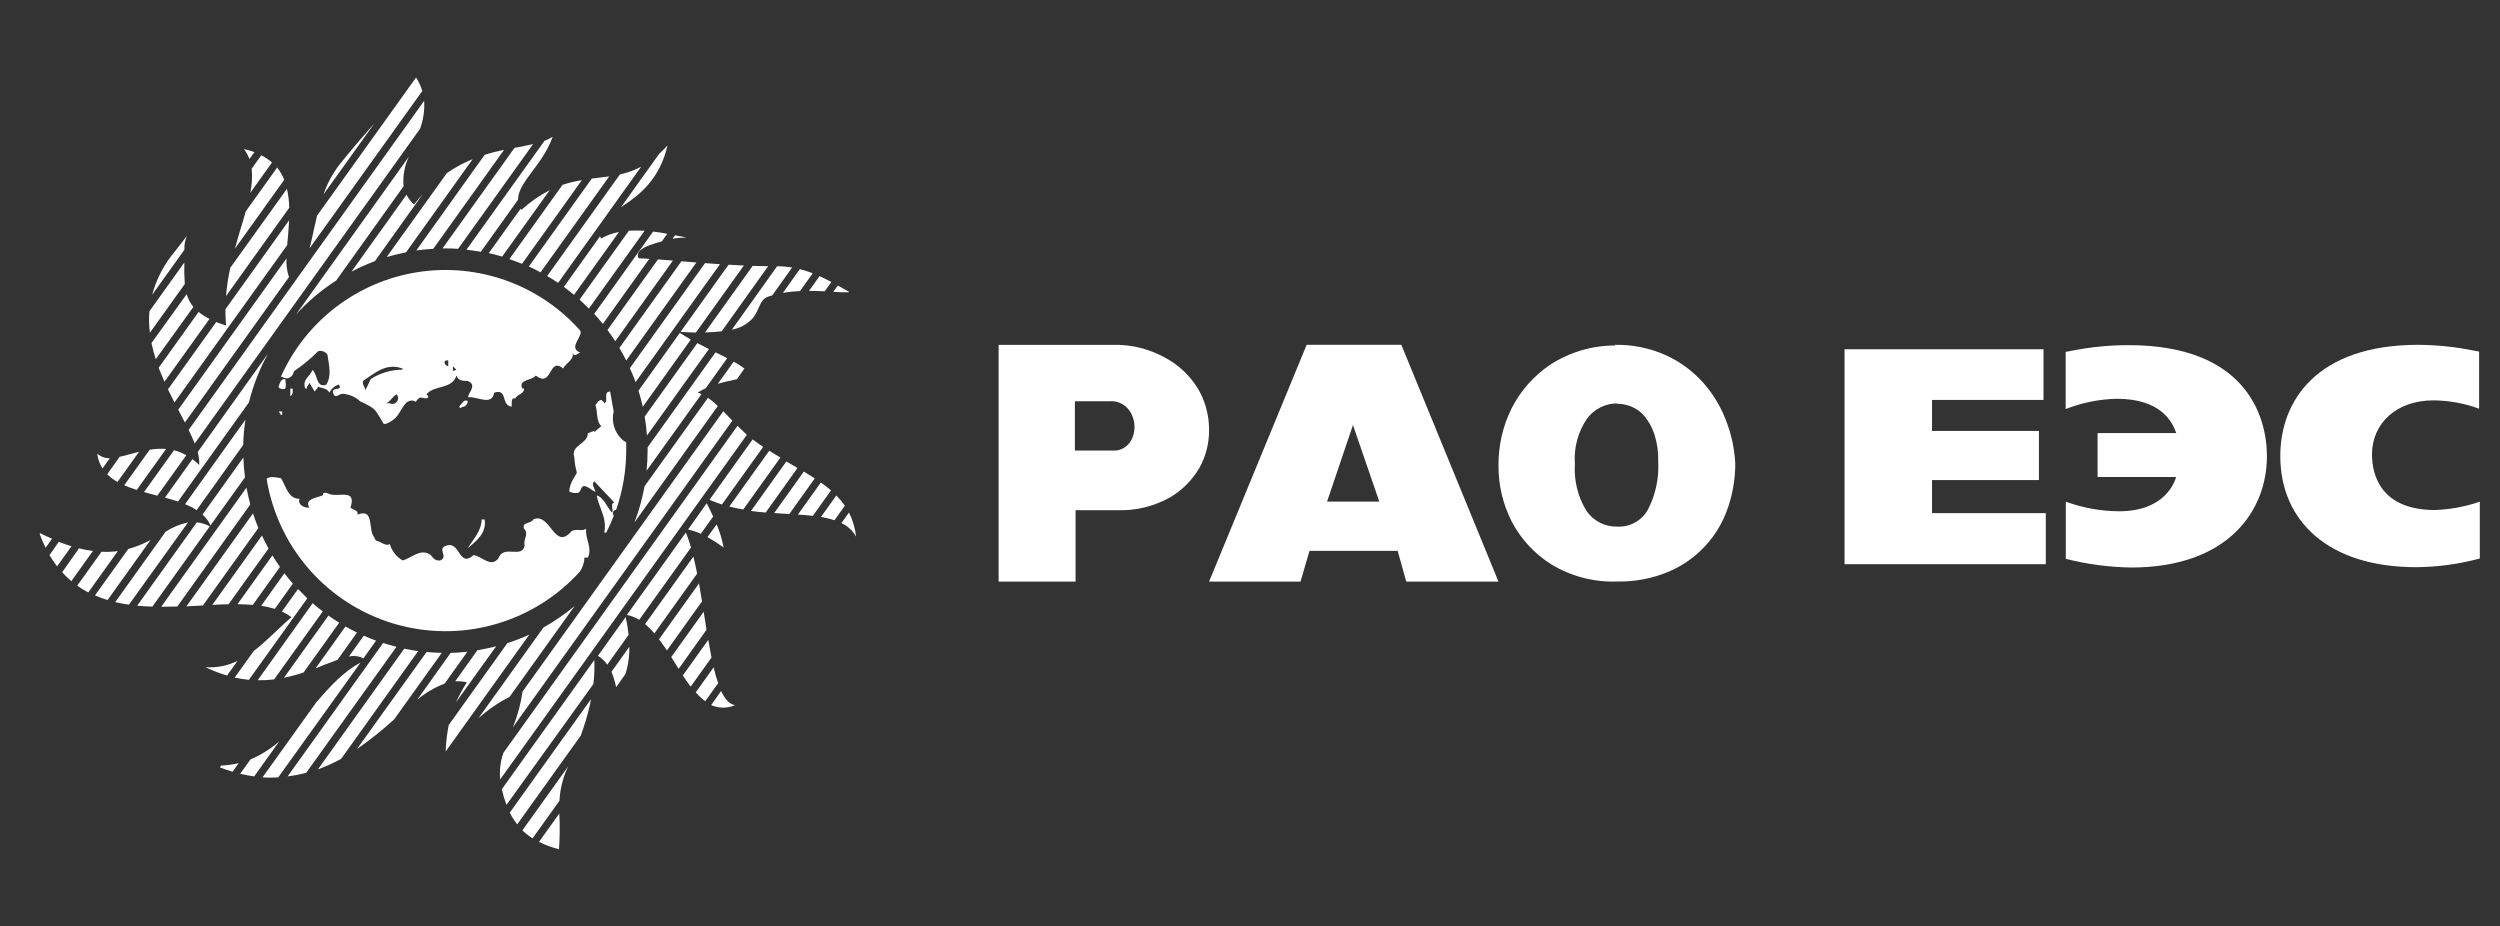
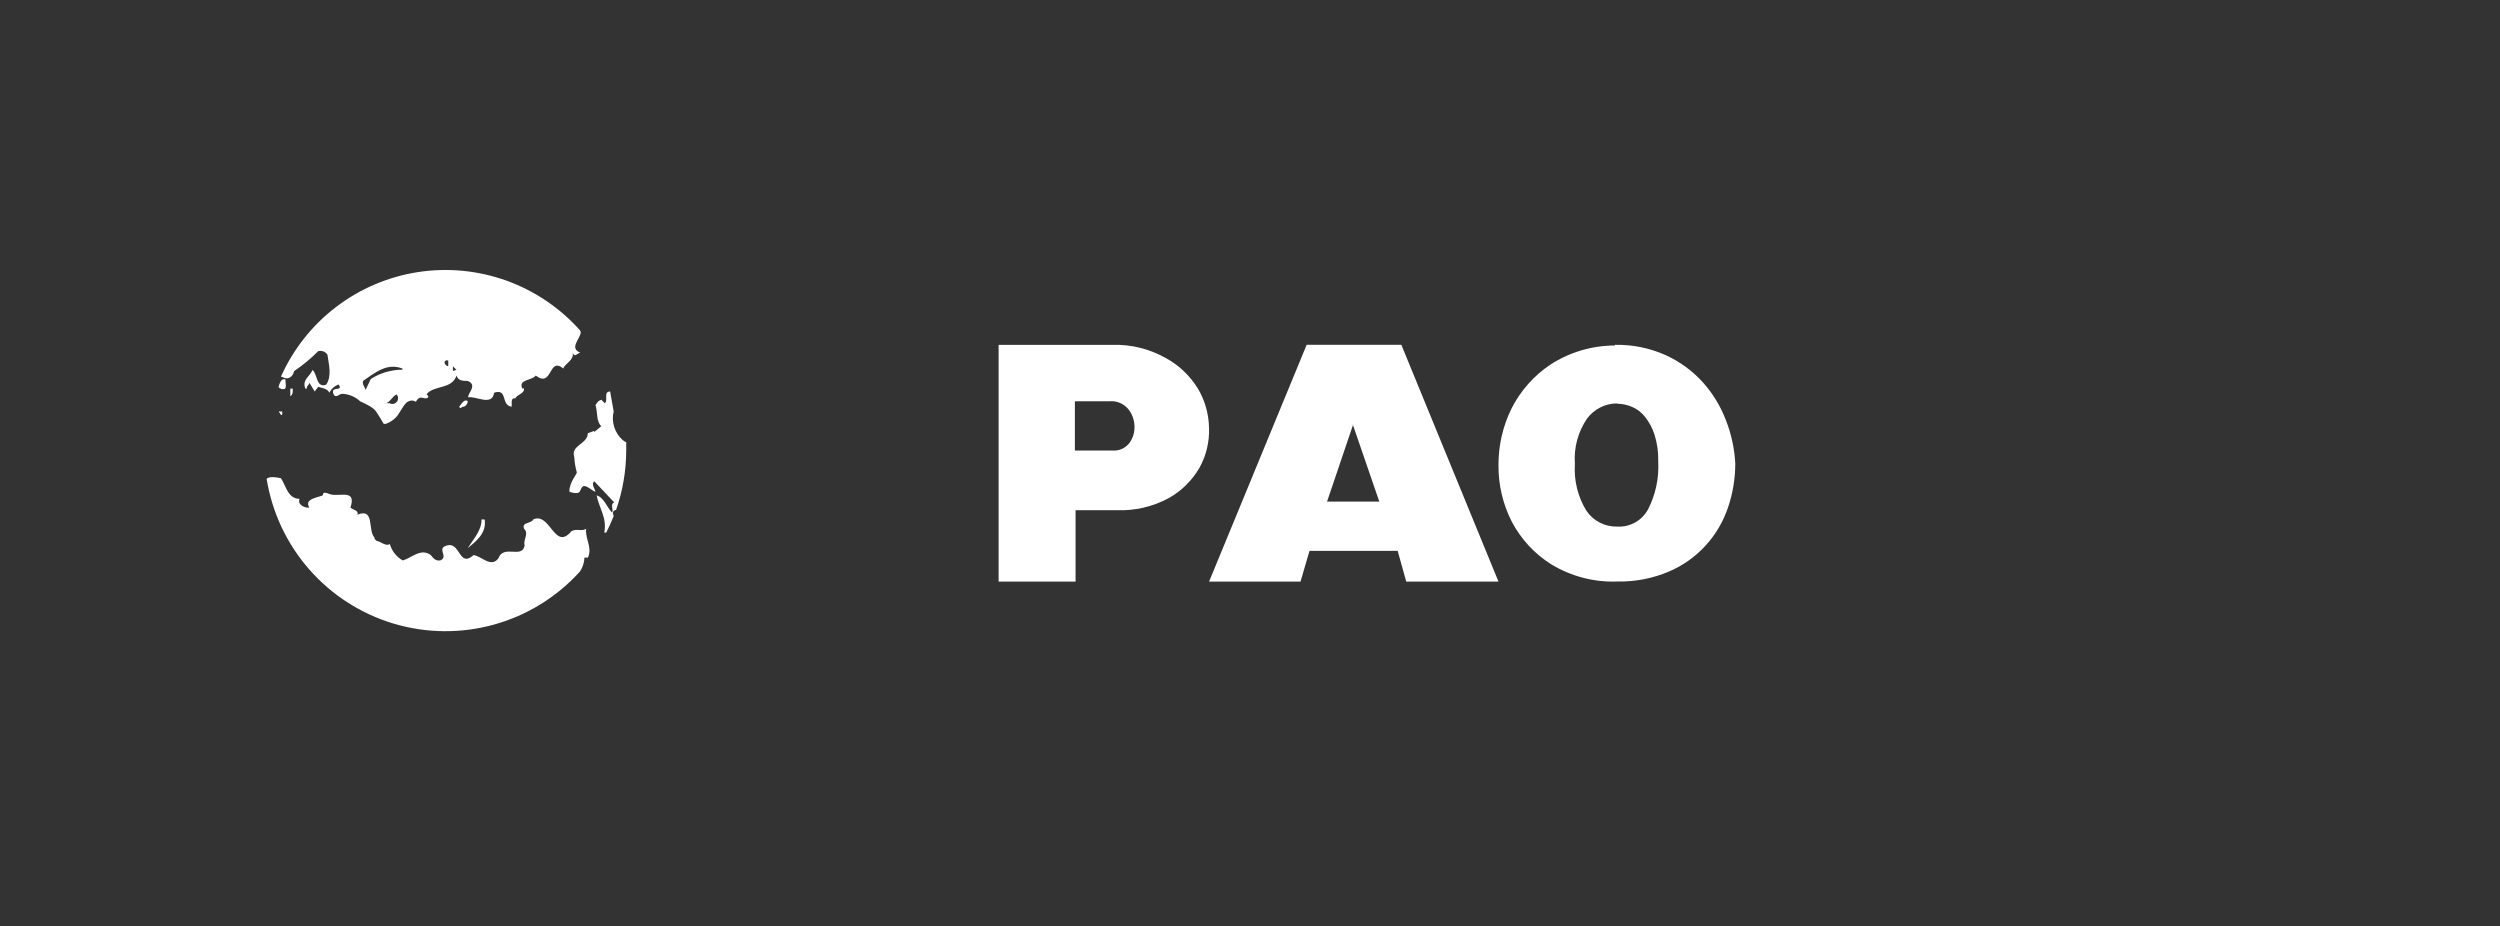
<svg xmlns="http://www.w3.org/2000/svg" width="197" height="73" viewBox="0 0 197 73" fill="none">
  <rect x="0" y="0" width="197" height="73" fill="#333333" stroke="none" />
  <g clip-path="url(#clip0_582_6974)">
    <path fill-rule="evenodd" clip-rule="evenodd" d="M45.663 45.083C45.907 44.751 46.043 44.35 46.051 43.937H46.329C46.695 43.106 46.098 42.506 46.19 41.671C45.772 41.902 45.494 41.623 45.033 41.854C43.693 43.472 43.367 40.327 42.027 40.928C41.84 41.294 41.1 41.114 41.294 41.66C41.712 42.077 41.203 42.491 41.342 43C41.111 44.062 39.676 42.861 39.262 44.018C38.662 44.75 37.966 43.831 37.322 43.74C36.121 44.801 36.304 42.583 35.147 43.007C34.415 43.238 35.378 43.886 34.685 44.164C34.319 44.212 34.129 43.978 33.953 43.747C33.166 43.147 32.426 43.978 31.734 44.164C31.24 43.881 30.875 43.416 30.716 42.868C30.394 43.099 29.885 42.59 29.699 42.638C29.607 42.546 29.468 42.451 29.512 42.359C28.955 41.803 29.559 40.001 28.172 40.554C28.263 40.188 27.806 40.188 27.615 39.998C28.124 38.471 26.689 39.196 25.997 38.94C25.385 38.683 25.47 38.94 25.448 39.005C25.378 39.166 23.862 39.236 24.382 39.998H24.163C23.884 39.95 23.43 39.719 23.606 39.306C22.68 39.306 22.544 38.288 22.141 37.687C21.83 37.618 21.259 37.501 21.01 37.731C21.438 40.383 22.605 42.861 24.377 44.88C26.15 46.899 28.456 48.377 31.03 49.144C33.605 49.911 36.344 49.936 38.932 49.216C41.52 48.497 43.853 47.062 45.663 45.076V45.083ZM45.718 26.044C45.749 26.109 45.762 26.181 45.758 26.253C45.637 26.787 44.872 27.446 45.725 27.79C45.494 27.838 45.264 28.208 45.124 27.79C45.264 28.391 44.476 28.669 44.392 29.039C43.191 28.069 43.561 30.61 42.217 29.596C41.895 30.013 40.83 29.874 41.152 30.613H41.291C41.338 31.031 40.734 31.075 40.599 31.401C40.321 31.309 40.321 31.631 40.321 31.767V32.045C39.442 31.953 40.042 30.58 38.933 30.947C38.794 32.045 37.468 31.177 36.897 31.313C36.806 31.035 37.684 30.342 36.849 30.017C36.483 30.017 36.117 30.017 35.971 29.599C35.605 30.698 34.213 30.331 33.613 31.064C33.704 31.155 33.752 31.203 33.752 31.294C33.43 31.617 33.159 30.976 32.771 31.661C32.682 31.599 32.578 31.564 32.47 31.561C32.362 31.557 32.256 31.584 32.163 31.639C31.822 31.781 31.515 32.583 31.174 32.916C31.077 33.012 30.97 33.098 30.856 33.173C30.489 33.407 30.266 33.469 30.204 33.352C30.035 33.034 29.808 32.693 29.783 32.653C29.57 32.349 29.567 32.158 28.381 31.624C27.994 31.261 27.489 31.051 26.96 31.031C26.729 31.031 26.451 31.448 26.268 31.031C26.037 30.383 27.099 30.892 26.685 30.299C26.366 30.411 26.103 30.643 25.953 30.947C25.814 30.624 25.396 30.58 25.074 30.485L24.796 30.851L24.378 30.156C24.378 30.342 24.1 30.434 24.195 30.617H24.056C23.778 29.885 24.474 29.647 24.613 29.152C25.03 29.431 24.891 30.617 25.711 30.309C26.173 29.577 25.898 28.691 25.803 27.951C25.727 27.833 25.614 27.742 25.483 27.692C25.351 27.642 25.206 27.635 25.071 27.673C24.493 28.259 23.857 28.786 23.174 29.244C23.082 29.705 22.665 29.976 22.248 29.705L22.138 29.68C23.107 27.512 24.604 25.621 26.493 24.182C28.382 22.742 30.601 21.799 32.949 21.439C35.296 21.079 37.696 21.314 39.93 22.122C42.163 22.929 44.158 24.284 45.732 26.062L45.718 26.044ZM35.323 28.863C35.092 28.816 34.905 28.541 35.136 28.402H35.323V28.863ZM35.689 29.229V28.863L35.967 29.142L35.689 29.233V29.229ZM31.716 29.039V29.131C30.831 29.132 29.965 29.386 29.219 29.863L28.802 30.741C28.754 30.463 28.523 30.324 28.615 30.009C29.585 29.361 30.464 28.574 31.712 29.039H31.716ZM22.493 29.914C22.493 30.192 22.584 30.515 22.445 30.646C22.356 30.672 22.262 30.673 22.172 30.648C22.083 30.622 22.002 30.572 21.94 30.503C22.032 30.273 22.123 29.771 22.497 29.903L22.493 29.914ZM23.064 30.621C23.064 30.851 23.112 31.082 22.877 31.221V30.621H23.064ZM48.35 40.682C48.179 41.12 47.986 41.549 47.772 41.968H47.618C47.849 40.81 47.2 40.027 47.017 39.038C47.574 39.178 47.849 40.009 48.218 40.379C48.401 40.192 48.035 39.73 48.401 39.591L46.831 37.925C46.552 38.156 46.878 38.482 46.922 38.757C46.644 38.665 46.322 38.295 45.996 38.295C45.674 38.434 45.813 38.896 45.395 38.852C45.211 38.858 45.029 38.817 44.864 38.734C44.864 38.002 45.461 37.369 45.454 37.222C45.343 36.834 45.276 36.435 45.256 36.032C44.934 35.062 46.318 35.014 46.318 34.136L46.827 33.953V34.044L47.383 33.583C46.966 33.217 47.105 32.426 46.922 31.917C47.105 31.686 47.105 31.595 47.383 31.5L47.662 31.778C47.94 31.547 47.523 30.851 48.079 30.851L48.357 32.422C48.26 32.825 48.274 33.248 48.398 33.643C48.522 34.039 48.751 34.394 49.06 34.67C49.142 34.748 49.239 34.806 49.346 34.842V35.509C49.341 37.101 49.071 38.681 48.548 40.184C48.501 40.185 48.455 40.198 48.415 40.222C48.374 40.245 48.341 40.279 48.317 40.32C48.262 40.411 48.317 40.547 48.368 40.686L48.35 40.682ZM31.255 31.082C31.325 31.162 31.366 31.264 31.368 31.37C31.371 31.476 31.335 31.58 31.269 31.663C31.202 31.746 31.108 31.803 31.004 31.823C30.899 31.843 30.791 31.826 30.698 31.774H30.42C30.742 31.683 30.929 31.218 31.251 31.082H31.255ZM22.237 32.426C22.237 32.565 22.284 32.704 22.145 32.704L21.966 32.426H22.237ZM38.19 40.935C38.373 42.033 37.457 42.693 36.849 43.202C37.311 42.469 37.948 41.814 37.948 40.935H38.19ZM36.315 32.148L36.432 32.056C36.615 32.104 36.893 31.825 36.849 31.595C36.806 31.573 36.759 31.562 36.71 31.562C36.662 31.562 36.614 31.573 36.571 31.595C36.447 31.704 36.337 31.83 36.245 31.968C36.143 32.063 36.216 32.148 36.33 32.162L36.315 32.148Z" fill="white" />
-     <path fill-rule="evenodd" clip-rule="evenodd" d="M22.963 48.631C22.73 48.457 22.478 48.31 22.212 48.192L23.483 46.416C23.727 46.66 23.971 46.904 24.215 47.148L19.613 53.57C19.236 53.535 18.862 53.476 18.492 53.395L20.001 51.289C21.055 50.491 21.996 49.459 22.966 48.638L22.963 48.631ZM41.673 21.002L46.634 14.071L47.154 14.008C47.44 13.975 47.725 13.939 48.007 13.899L42.596 21.459C42.295 21.298 41.988 21.146 41.673 21.002ZM21.656 47.979C21.304 47.871 20.944 47.79 20.579 47.738L22.41 45.175C22.622 45.453 22.844 45.725 23.076 45.991L21.645 47.994L21.656 47.979ZM40.15 20.401L44.327 14.565C44.823 14.402 45.331 14.279 45.847 14.199L41.135 20.789C40.812 20.658 40.484 20.535 40.15 20.423V20.401ZM19.924 47.664C19.536 47.632 19.129 47.617 18.712 47.613L21.465 43.765C21.653 44.075 21.852 44.378 22.062 44.673L19.924 47.661V47.664ZM38.517 19.947L41.028 16.44L41.087 16.542C41.756 15.925 42.506 15.401 43.317 14.986L39.571 20.218C39.224 20.116 38.873 20.025 38.517 19.947ZM18.012 47.617C17.595 47.617 17.167 47.642 16.731 47.664L20.641 42.202C20.802 42.548 20.976 42.888 21.161 43.219L18.012 47.613V47.617ZM36.766 19.665L42.907 11.098C43.133 11.012 43.35 10.904 43.555 10.775C43.06 12.152 42.178 13.155 41.552 14.038C41.127 14.638 40.82 15.176 40.82 15.74L37.891 19.841C37.517 19.775 37.139 19.721 36.755 19.68L36.766 19.665ZM15.988 47.712L14.691 47.778L19.935 40.455C20.062 40.846 20.203 41.229 20.36 41.605L15.988 47.712ZM34.87 19.577L40.545 11.65C41.065 11.552 41.556 11.464 42.01 11.354L36.1 19.607C35.767 19.585 35.43 19.574 35.093 19.574L34.87 19.577ZM13.967 47.793C13.564 47.793 13.157 47.815 12.755 47.811H12.703L19.422 38.427C19.505 38.873 19.606 39.313 19.726 39.745L13.967 47.8V47.793ZM32.801 19.742L38.194 12.196C38.392 12.134 38.586 12.079 38.777 12.027C39.099 11.943 39.414 11.87 39.721 11.804L34.145 19.603C33.691 19.63 33.242 19.675 32.797 19.738L32.801 19.742ZM12.008 47.8C11.605 47.8 11.206 47.763 10.81 47.727L15.512 41.158C15.869 41.203 16.215 41.308 16.537 41.469L12.008 47.8ZM10.177 47.65C9.811 47.599 9.445 47.533 9.079 47.448L13.051 41.898C13.591 41.549 14.188 41.301 14.816 41.165L10.159 47.65H10.177ZM8.478 47.284C8.14 47.181 7.809 47.059 7.486 46.917L10.111 43.256C10.658 43.108 11.187 42.902 11.689 42.641L11.865 42.549L8.482 47.276L8.478 47.284ZM6.955 46.683C6.653 46.526 6.361 46.349 6.083 46.152L7.998 43.479C8.427 43.501 8.858 43.484 9.284 43.428L6.955 46.683ZM5.629 45.804C5.369 45.585 5.124 45.348 4.897 45.094L6.223 43.208C6.584 43.299 6.951 43.369 7.321 43.417L5.615 45.804H5.629ZM4.509 44.64C4.287 44.354 4.084 44.055 3.901 43.743L4.634 42.696C4.98 42.83 5.313 42.946 5.633 43.044L4.491 44.64H4.509ZM3.597 43.175C3.42 42.818 3.263 42.451 3.125 42.077L3.165 42.019C3.487 42.177 3.8 42.322 4.103 42.454L3.594 43.164L3.597 43.175ZM16.592 41.411C16.445 41.08 16.231 40.785 15.962 40.543L19.177 36.05C19.194 36.578 19.237 37.099 19.305 37.614L16.577 41.414L16.592 41.411ZM30.472 20.251L35.214 13.639C35.849 13.199 36.53 12.83 37.246 12.54L31.996 19.885C31.478 19.988 30.97 20.11 30.472 20.251ZM15.493 40.199C15.205 40.014 14.899 39.858 14.582 39.73L19.342 33.066C19.24 33.727 19.18 34.393 19.162 35.062L15.501 40.188L15.493 40.199ZM27.701 21.401L32.032 15.348C32.184 15.636 32.383 15.896 32.622 16.117C32.852 15.824 33.083 15.553 33.314 15.297L29.542 20.577C28.915 20.813 28.304 21.088 27.712 21.401H27.701ZM14.025 39.521C13.696 39.408 13.351 39.309 12.996 39.214L15.164 36.182C15.352 36.323 15.53 36.476 15.698 36.64C15.714 36.298 15.672 35.957 15.574 35.629L21.114 27.874C20.45 29.082 19.947 30.37 19.616 31.708L14.025 39.521ZM23.325 24.78L32.219 12.346C31.874 13.071 31.73 13.875 31.802 14.675L26.489 22.108C25.323 22.858 24.26 23.757 23.325 24.78ZM12.403 39.06L11.847 38.914L11.349 38.774L13.71 35.479C14.05 35.566 14.376 35.697 14.681 35.871L12.399 39.056L12.403 39.06ZM10.774 38.606C10.439 38.502 10.11 38.379 9.789 38.24L11.795 35.439C12.222 35.364 12.656 35.343 13.088 35.377L10.774 38.606ZM9.265 37.98C8.967 37.816 8.693 37.613 8.449 37.376L9.426 35.995C9.899 35.9 10.415 35.735 10.96 35.596L9.269 37.962L9.265 37.98ZM8.075 36.914C7.851 36.561 7.709 36.162 7.662 35.746C7.934 35.987 8.287 36.117 8.65 36.112L8.068 36.925L8.075 36.914ZM15.347 34.952C15.215 34.611 15.05 34.256 14.864 33.879L33.423 7.945C33.469 8.691 33.36 9.439 33.105 10.142L15.347 34.944V34.952ZM14.571 33.293C14.402 32.967 14.226 32.63 14.043 32.286L22.575 20.368C22.545 20.865 22.612 21.362 22.772 21.833L14.571 33.293ZM13.747 31.712C13.575 31.375 13.403 31.034 13.234 30.683L17.038 25.377C17.273 25.472 17.533 25.56 17.815 25.648C17.774 25.216 17.76 24.788 17.764 24.37L22.78 17.362C22.75 18.029 22.684 18.691 22.633 19.31L13.747 31.715V31.712ZM12.96 30.082C12.832 29.797 12.711 29.504 12.594 29.211L12.506 28.973L15.651 24.579C15.915 24.794 16.202 24.978 16.508 25.128L12.96 30.082ZM12.275 28.306C12.139 27.887 12.027 27.46 11.938 27.029L14.71 23.18C14.815 23.548 14.995 23.891 15.237 24.187L12.275 28.306ZM11.81 26.223C11.742 25.662 11.729 25.095 11.773 24.531L14.527 20.683C14.508 21.248 14.52 21.814 14.563 22.378L11.81 26.223ZM11.986 23.246C12.325 21.976 12.943 20.798 13.794 19.797C14.011 19.534 14.457 18.933 14.728 18.585C14.581 18.932 14.513 19.307 14.53 19.684L11.986 23.235V23.246ZM17.811 23.301C17.876 22.563 17.987 21.829 18.144 21.104L22.611 14.88C22.722 15.37 22.782 15.871 22.791 16.374L17.811 23.33V23.301ZM18.51 19.592C18.712 18.86 18.928 18.128 19.129 17.472C19.213 17.194 19.29 16.923 19.367 16.656L21.839 13.203C22.072 13.494 22.261 13.819 22.399 14.166L18.51 19.596V19.592ZM19.726 15.165C19.857 14.551 19.893 13.92 19.832 13.294L20.59 12.236C20.894 12.389 21.177 12.579 21.432 12.804L19.726 15.191V15.165ZM19.657 12.533C19.552 12.25 19.407 11.985 19.224 11.746C19.504 11.806 19.779 11.886 20.048 11.984L19.653 12.536L19.657 12.533ZM24.391 19.574C24.526 19.069 24.643 18.53 24.757 17.985C24.83 17.659 24.903 17.326 24.984 16.992L32.786 6.107C32.998 6.437 33.163 6.794 33.277 7.169L24.391 19.574ZM25.489 15.33C25.781 14.468 26.215 13.661 26.774 12.943C27.741 11.735 28.675 10.655 29.513 9.706L25.485 15.33H25.489ZM48.835 13.748C49.422 13.623 49.99 13.417 50.523 13.137L43.98 22.291C43.699 22.103 43.412 21.922 43.119 21.749L48.838 13.759L48.835 13.748ZM25.445 48.166L21.601 53.537C21.171 53.589 20.738 53.611 20.305 53.603L24.64 47.529C24.884 47.751 25.146 47.966 25.427 48.173L25.445 48.166ZM51.976 12.09C52.181 11.899 52.39 11.691 52.599 11.46C51.998 14.104 50.402 15.356 49.091 16.22L48.93 16.33L51.976 12.075V12.09ZM47.282 18.625C47.304 18.68 47.33 18.739 47.363 18.797C47.801 18.546 48.279 18.371 48.776 18.281L45.232 23.232C44.971 23.017 44.703 22.809 44.43 22.609L47.282 18.622V18.625ZM26.727 49.074L23.918 52.995C23.413 53.163 22.899 53.3 22.377 53.406L25.881 48.51C26.157 48.706 26.439 48.892 26.727 49.07V49.074ZM49.549 18.182C49.924 18.159 50.301 18.159 50.676 18.182H50.797L46.403 24.315C46.159 24.071 45.915 23.836 45.671 23.609L49.556 18.179L49.549 18.182ZM28.129 49.85L26.595 51.996C26.079 52.175 25.497 52.417 24.87 52.662L27.225 49.367C27.52 49.535 27.822 49.695 28.129 49.847V49.85ZM51.46 18.245C51.855 18.292 52.236 18.355 52.58 18.424L52.152 19.024C51.824 19.106 51.5 19.205 51.182 19.321C50.511 19.577 50.105 19.892 50.318 20.354C50.574 20.354 50.859 20.379 51.167 20.398L47.505 25.524C47.286 25.253 47.059 24.989 46.824 24.733L51.474 18.237L51.46 18.245ZM29.634 50.484L28.634 51.879C28.281 51.692 27.871 51.644 27.485 51.743L28.667 50.092C28.985 50.233 29.307 50.364 29.634 50.484ZM53.203 18.545L54.096 18.71C53.728 18.72 53.361 18.753 52.998 18.808L53.188 18.545H53.203ZM51.844 20.442L53.027 20.533L48.483 26.889C48.288 26.587 48.083 26.291 47.868 26.003L51.848 20.442H51.844ZM31.234 50.978L24.131 60.893C23.65 61.023 23.16 61.118 22.666 61.179L30.191 50.667C30.532 50.777 30.878 50.876 31.227 50.963L31.234 50.978ZM53.693 20.588L54.876 20.683L49.347 28.409C49.179 28.072 48.998 27.742 48.805 27.42L53.693 20.592V20.588ZM32.951 51.308L26.884 59.795C26.296 60.117 25.684 60.395 25.053 60.626L31.853 51.117C32.219 51.193 32.585 51.256 32.951 51.308ZM55.542 20.734L56.732 20.819L50.083 30.111C49.946 29.733 49.796 29.367 49.633 29.013L55.55 20.745L55.542 20.734ZM34.811 51.447L31.051 56.697C30.125 57.537 29.147 58.316 28.122 59.03L33.614 51.377C34.009 51.414 34.41 51.436 34.815 51.443L34.811 51.447ZM57.413 20.859L58.618 20.921L54.836 26.205C54.47 26.205 54.063 26.179 53.627 26.15L57.413 20.859ZM59.303 20.951C59.716 20.951 60.127 20.976 60.529 20.98L56.868 26.106C56.433 26.159 55.995 26.188 55.557 26.194L59.314 20.947L59.303 20.951ZM61.236 20.983H61.262C61.649 20.982 62.036 21.014 62.419 21.079L60.855 23.276L60.544 23.371C59.79 23.62 59.889 24.469 59.24 25.157C58.811 25.583 58.264 25.87 57.67 25.981L61.236 20.983ZM63.03 21.207C63.374 21.295 63.713 21.404 64.044 21.533L63.041 22.935C62.59 22.954 62.139 23 61.694 23.074L63.03 21.203V21.207ZM64.586 21.763C64.908 21.91 65.212 22.064 65.509 22.221L64.985 22.953C64.707 22.953 64.414 22.928 64.114 22.924H63.748L64.575 21.767L64.586 21.763ZM66.014 22.496C66.329 22.671 66.626 22.843 66.904 22.997L66.878 23.034C66.541 23.034 66.128 23.034 65.663 22.99L66.029 22.499L66.014 22.496ZM53.565 26.227C53.858 26.413 54.151 26.593 54.437 26.754L50.651 32.056C50.556 31.626 50.443 31.203 50.314 30.785L53.572 26.23L53.565 26.227ZM36.832 51.355L35.035 53.871C34.245 54.169 33.513 54.602 32.871 55.148L35.514 51.443C35.957 51.443 36.393 51.399 36.829 51.355H36.832ZM54.949 27.036C55.26 27.204 55.564 27.358 55.861 27.508L50.984 34.318C50.945 33.816 50.884 33.319 50.801 32.828L54.949 27.036ZM39.084 50.945L35.932 55.339C36.183 54.797 36.469 54.273 36.788 53.768C36.487 53.694 36.175 53.669 35.866 53.691L37.62 51.238C38.108 51.157 38.596 51.055 39.084 50.93V50.945ZM56.385 27.764L56.904 28.021L57.303 28.226L55.608 30.595C55.392 30.693 55.183 30.805 54.982 30.932C55.083 30.968 55.182 31.009 55.279 31.056L50.951 37.094C51.002 36.574 51.029 36.047 51.032 35.512C51.032 35.424 51.032 35.333 51.032 35.245L56.385 27.764ZM41.709 50.008L35.119 59.216C35.145 58.518 35.225 57.823 35.357 57.137L39.977 50.681C40.568 50.491 41.146 50.266 41.709 50.008ZM57.82 28.5C58.113 28.659 58.395 28.839 58.662 29.039L58.069 29.881C57.747 29.95 57.421 30.02 57.095 30.1C56.919 30.144 56.729 30.192 56.564 30.243L57.812 28.5H57.82ZM55.78 31.345C56.058 31.541 56.32 31.757 56.564 31.993L49.995 41.169C50.349 40.245 50.615 39.29 50.79 38.317L55.78 31.36V31.345ZM45.279 47.76L40.153 54.914C39.442 55.272 38.772 55.707 38.154 56.21C38.004 56.335 37.85 56.463 37.7 56.598L42.826 49.444C43.694 48.96 44.516 48.396 45.279 47.76ZM56.996 32.404L57.212 32.627L57.71 33.147L40.413 57.312C40.782 56.408 41.039 55.463 41.178 54.497L56.996 32.404ZM58.12 33.564C58.354 33.798 58.603 34.033 58.852 34.264L39.414 61.42C39.347 60.714 39.432 60.001 39.663 59.33L58.105 33.568L58.12 33.564ZM59.314 34.63C59.46 34.742 59.613 34.853 59.771 34.963L60.138 35.215L56.89 39.752C56.556 39.648 56.228 39.526 55.908 39.386L59.306 34.626L59.314 34.63ZM60.628 35.523C60.921 35.706 61.21 35.889 61.496 36.054L58.567 40.148C58.201 40.085 57.834 40.008 57.468 39.917L60.614 35.523H60.628ZM61.965 36.361L62.843 36.878L60.335 40.389C59.951 40.356 59.563 40.316 59.178 40.265L61.965 36.361ZM63.341 37.16C63.638 37.339 63.927 37.526 64.205 37.698L62.199 40.503L61.005 40.429L63.341 37.16ZM64.681 38.02L64.828 38.126C65.058 38.295 65.278 38.467 65.483 38.646L64.052 40.649C63.685 40.605 63.283 40.572 62.876 40.547L64.681 38.024V38.02ZM65.904 39.042C66.151 39.291 66.375 39.562 66.574 39.851L65.758 40.993C65.41 40.88 65.054 40.795 64.692 40.737L65.904 39.042ZM66.897 40.389C67.198 40.982 67.389 41.625 67.46 42.286C67.197 41.817 66.792 41.443 66.303 41.217L66.897 40.389ZM55.696 39.657C55.876 40.023 56.044 40.367 56.198 40.7L55.227 42.059C54.904 41.914 54.566 41.801 54.221 41.722L55.685 39.66L55.696 39.657ZM56.469 41.312C56.718 41.901 56.904 42.514 57.025 43.142C56.613 42.847 56.187 42.572 55.747 42.319L56.48 41.312H56.469ZM54.048 41.96C54.203 42.347 54.338 42.742 54.451 43.142L50.369 48.843C50.071 48.658 49.742 48.527 49.398 48.455L54.048 41.96ZM54.642 43.864C54.748 44.289 54.843 44.739 54.935 45.197L51.566 49.909C51.343 49.644 51.098 49.399 50.834 49.177L54.642 43.856V43.864ZM55.081 45.98C55.165 46.445 55.246 46.914 55.319 47.39L52.551 51.256C52.35 50.952 52.145 50.656 51.932 50.374L55.077 45.98H55.081ZM55.447 48.195C55.524 48.675 55.597 49.155 55.674 49.623L53.477 52.706L52.895 51.776L55.458 48.195H55.447ZM55.813 50.425C55.894 50.905 55.978 51.373 56.066 51.813L54.426 54.105C54.213 53.83 54.008 53.534 53.807 53.226L55.81 50.425H55.813ZM56.231 52.571C56.337 53.029 56.454 53.453 56.597 53.827L55.575 55.255C55.3 55.051 55.049 54.818 54.825 54.559L56.249 52.567L56.231 52.571ZM56.831 54.464C57.131 55.112 57.49 55.511 57.93 55.562C57.632 55.694 57.31 55.762 56.985 55.762C56.66 55.762 56.338 55.694 56.04 55.562L56.816 54.464H56.831ZM49.303 48.605C49.404 49.075 49.481 49.549 49.534 50.026L47.85 52.377C47.662 52.092 47.411 51.854 47.117 51.681L49.314 48.605H49.303ZM49.593 50.934C49.603 51.407 49.565 51.879 49.479 52.344C49.43 52.605 49.364 52.863 49.281 53.116L48.549 54.153C48.469 53.736 48.346 53.328 48.183 52.937L49.614 50.934H49.593ZM46.835 52.051C46.858 52.669 46.832 53.289 46.758 53.904L39.908 63.427C39.76 63.024 39.638 62.612 39.542 62.193L46.821 52.025L46.835 52.051ZM46.561 55.167C46.536 55.289 46.512 55.411 46.488 55.533C46.298 56.358 46.057 57.169 45.766 57.964L40.757 64.957L40.684 64.866C40.487 64.605 40.315 64.325 40.172 64.031L46.546 55.127L46.561 55.167ZM44.774 60.395L44.715 60.513C44.342 61.324 44.129 62.201 44.089 63.094L41.966 66.06C41.678 65.879 41.409 65.669 41.164 65.433L44.77 60.395H44.774ZM44.075 64.104C44.125 65.044 44.116 65.985 44.049 66.924C43.504 66.786 42.975 66.593 42.471 66.345L44.075 64.104ZM21.923 61.259C21.511 61.284 21.098 61.284 20.685 61.259L24.933 55.328C26.031 54.068 27.1 52.889 28.407 52.219L21.923 61.259ZM20.026 61.179C19.665 61.13 19.299 61.062 18.928 60.974L19.741 59.839C20.566 59.49 21.329 59.011 22.003 58.422L20.034 61.175L20.026 61.179ZM18.331 60.813C18.002 60.715 17.666 60.602 17.324 60.472L17.427 60.326C17.895 60.309 18.36 60.244 18.814 60.132L18.331 60.809V60.813ZM17.892 53.23C17.308 53.06 16.739 52.841 16.193 52.574C17.066 52.636 17.939 52.463 18.723 52.073L17.895 53.23H17.892Z" fill="white" />
  </g>
  <path fill-rule="evenodd" clip-rule="evenodd" d="M78.691 27.174V45.829H84.755V40.202H87.975C89.408 40.264 90.832 39.935 92.107 39.245C93.101 38.688 93.935 37.862 94.522 36.853C95.048 35.907 95.309 34.825 95.273 33.73C95.253 32.624 94.947 31.544 94.387 30.607C93.758 29.594 92.889 28.77 91.865 28.215C90.58 27.491 89.137 27.133 87.679 27.174H78.691ZM84.755 31.62H87.438C87.706 31.596 87.976 31.637 88.228 31.739C88.479 31.842 88.704 32.003 88.887 32.211C89.2 32.586 89.38 33.063 89.397 33.561C89.422 34.047 89.279 34.527 88.994 34.912C88.836 35.113 88.634 35.272 88.405 35.375C88.177 35.478 87.928 35.522 87.679 35.503H84.701V31.648L84.755 31.62Z" fill="white" />
  <path fill-rule="evenodd" clip-rule="evenodd" d="M102.964 27.171L95.276 45.829H102.481L103.189 43.409H110.136L110.812 45.829H118.081L110.426 27.171H102.964ZM106.598 33.447L108.689 39.525H104.572L106.63 33.447H106.598Z" fill="white" />
  <path fill-rule="evenodd" clip-rule="evenodd" d="M127.254 27.225C125.453 27.227 123.691 27.748 122.173 28.729C120.867 29.6 119.807 30.8 119.098 32.211C118.418 33.596 118.07 35.123 118.081 36.669C118.069 38.21 118.427 39.73 119.124 41.1C119.851 42.487 120.931 43.653 122.251 44.477C123.823 45.426 125.633 45.894 127.463 45.822C128.857 45.85 130.243 45.58 131.528 45.031C132.608 44.57 133.58 43.882 134.38 43.014C135.179 42.146 135.788 41.116 136.166 39.992C136.546 38.881 136.74 37.713 136.74 36.537C136.681 35.37 136.435 34.221 136.01 33.134C135.592 32.026 134.973 31.006 134.186 30.127C133.366 29.222 132.373 28.495 131.267 27.99C130.005 27.424 128.635 27.145 127.254 27.172V27.225ZM127.437 31.815C127.83 31.818 128.22 31.898 128.583 32.053C128.991 32.223 129.35 32.495 129.626 32.844C129.96 33.269 130.216 33.752 130.381 34.268C130.59 34.942 130.686 35.646 130.668 36.352C130.741 37.669 130.462 38.981 129.86 40.151C129.621 40.583 129.268 40.938 128.839 41.175C128.41 41.413 127.924 41.524 127.437 41.496C126.963 41.508 126.494 41.401 126.071 41.185C125.648 40.969 125.284 40.65 125.013 40.256C124.334 39.153 124.015 37.861 124.101 36.563C124.005 35.291 124.345 34.023 125.065 32.976C125.343 32.606 125.702 32.306 126.113 32.1C126.525 31.894 126.978 31.788 127.437 31.789V31.815Z" fill="white" />
-   <path fill-rule="evenodd" clip-rule="evenodd" d="M195.408 39.532C194.271 39.926 193.08 40.147 191.877 40.19C187.579 40.19 186.912 37.379 186.912 35.811C186.912 33.369 188.832 31.549 191.751 31.549C192.981 31.557 194.201 31.78 195.354 32.207V27.702L194.949 27.63C193.508 27.336 192.041 27.182 190.57 27.171C182.579 27.171 179.687 31.576 179.687 35.928C179.687 41.036 183.453 44.694 190.39 44.694C192.085 44.682 193.772 44.451 195.408 44.01V39.532ZM145.351 27.522V44.46H161.208V40.433H152.244V37.829H160.668V33.955H152.244V31.513H161.028V27.522H145.351ZM165.289 34.126V37.586H171.479C171.353 38.018 170.578 40.289 166.974 40.289C165.545 40.279 164.127 40.023 162.785 39.532V44.037C164.468 44.462 166.194 44.692 167.929 44.721C175.605 44.721 178.633 40.217 178.633 35.955C178.633 32.639 176.831 27.198 167.749 27.198C166.209 27.196 164.672 27.35 163.163 27.657L162.776 27.729V32.234C164.06 31.729 165.423 31.454 166.803 31.423C170.263 31.423 171.182 33.225 171.488 34.126H165.289Z" fill="white" />
  <defs>
    <clipPath id="clip0_582_6974">
      <rect width="70.578" height="70.578" fill="white" transform="translate(0 1.211)" />
    </clipPath>
  </defs>
</svg>